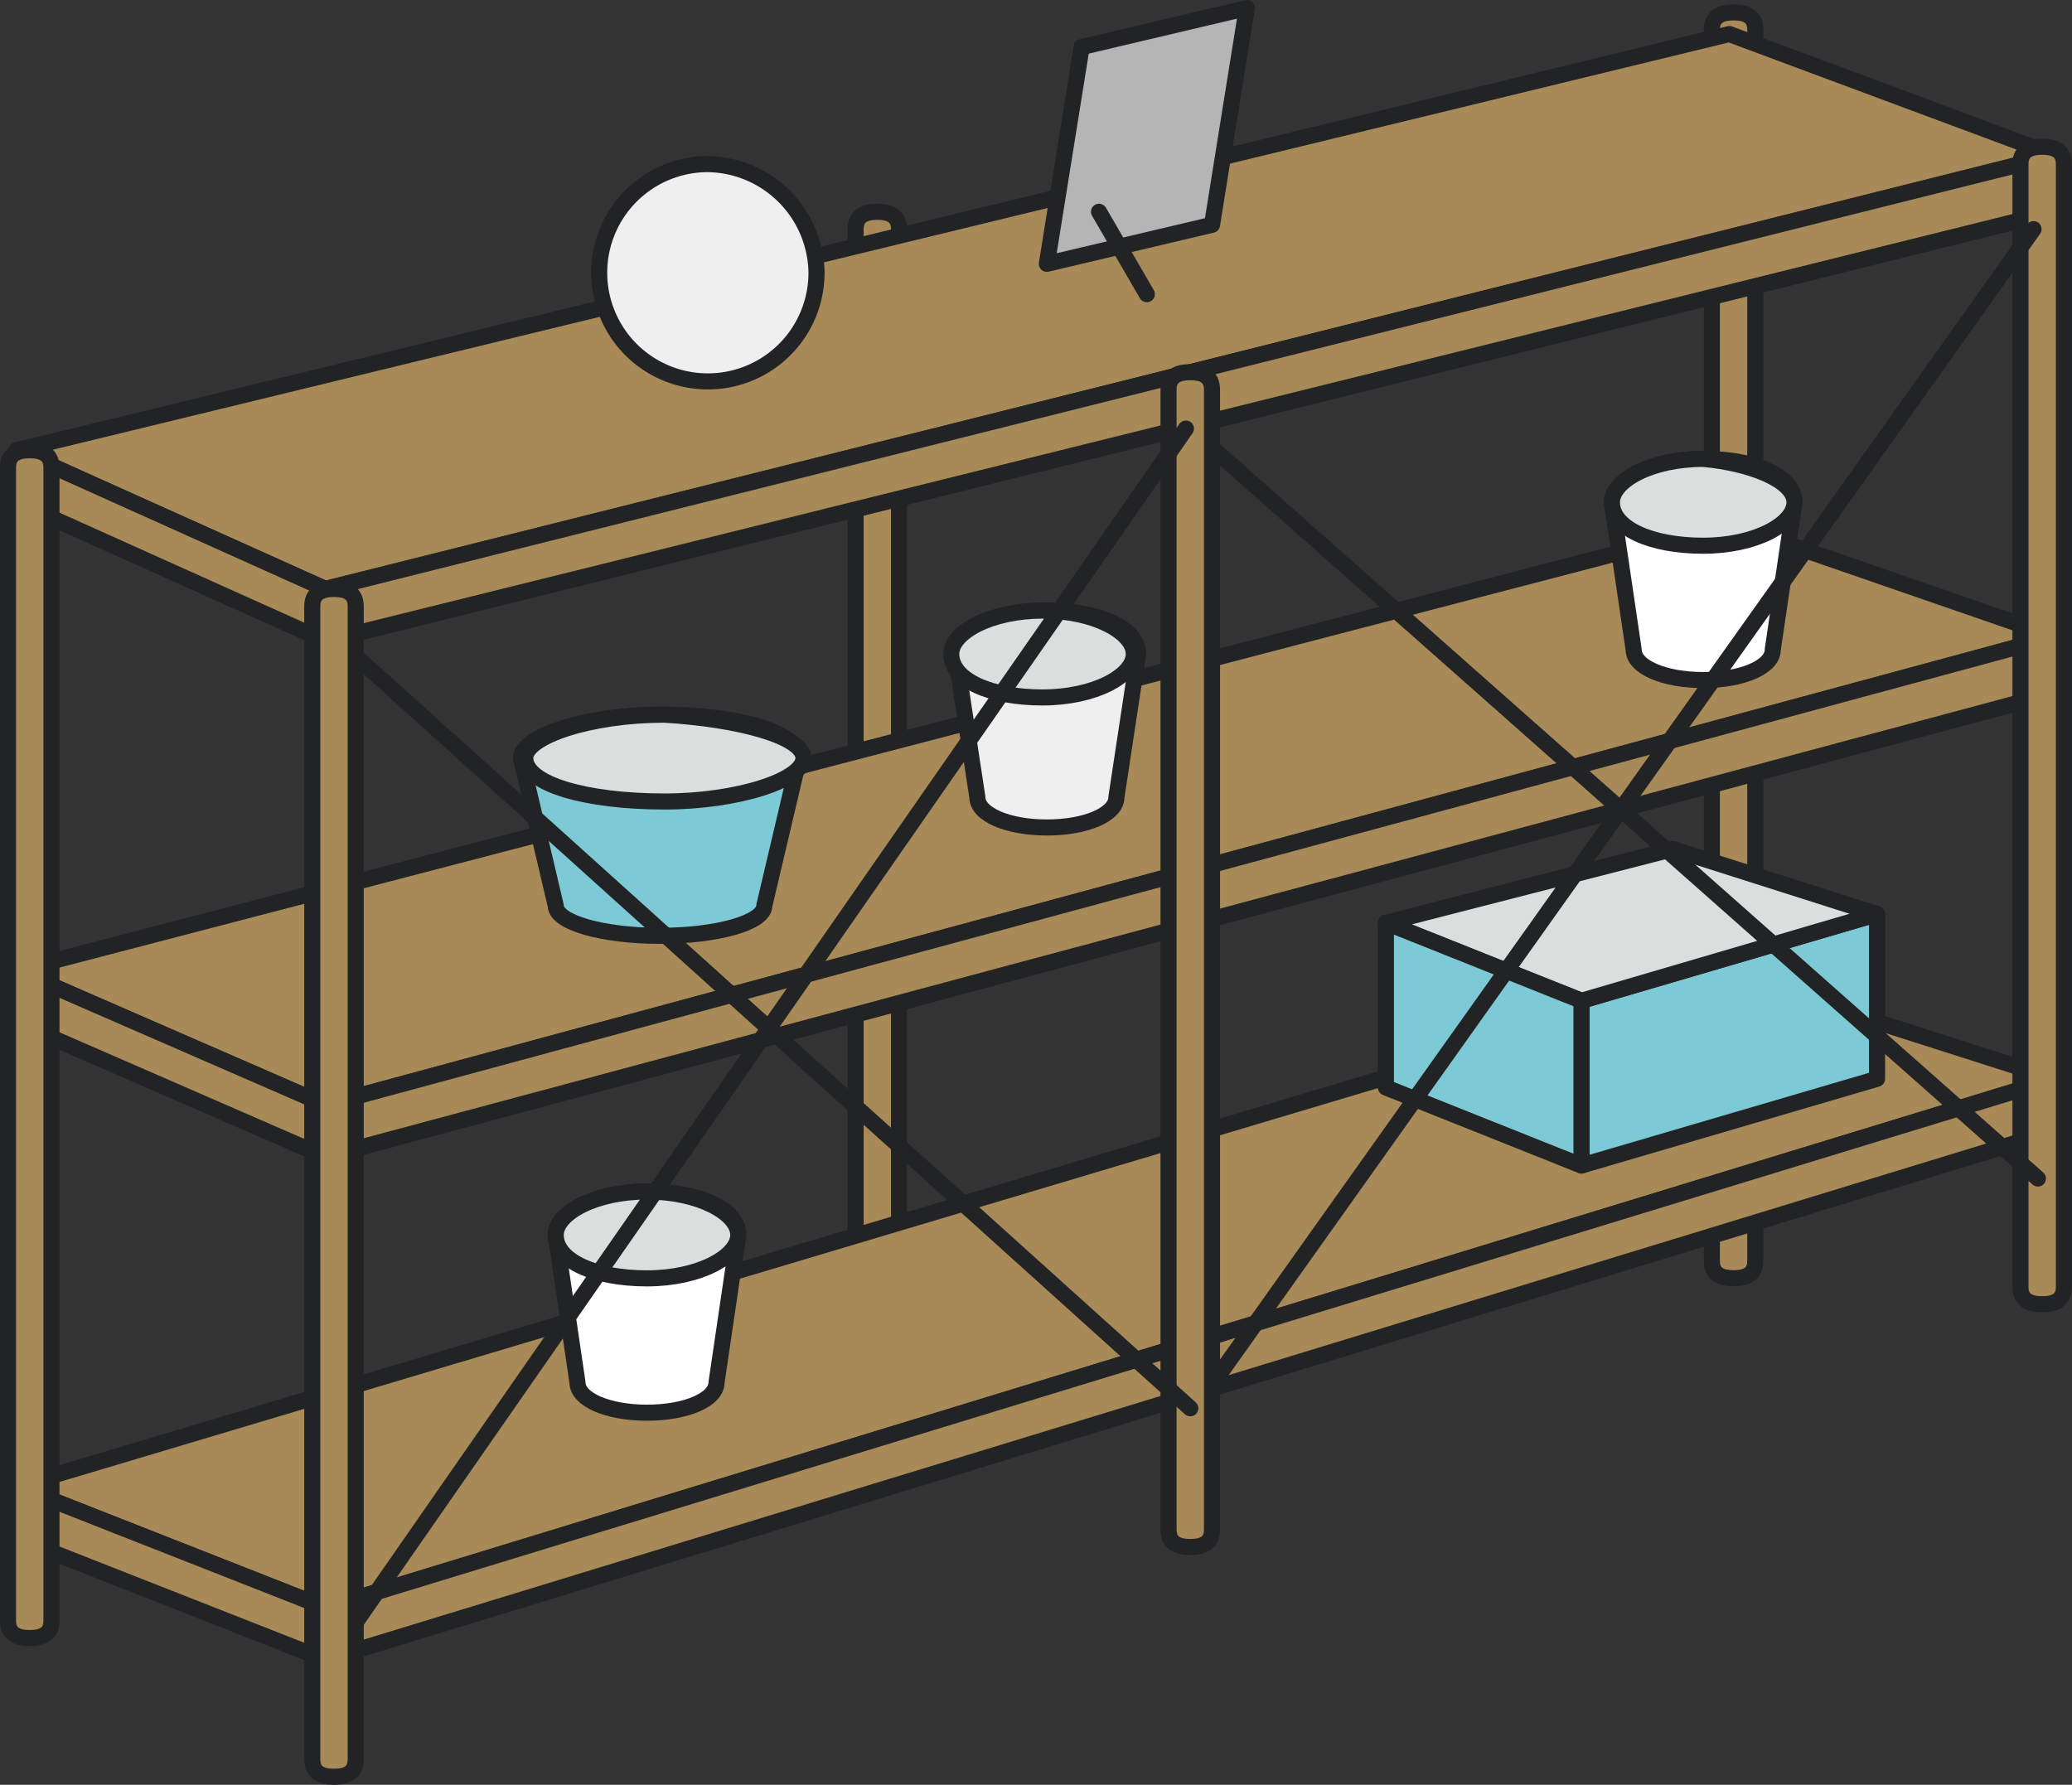
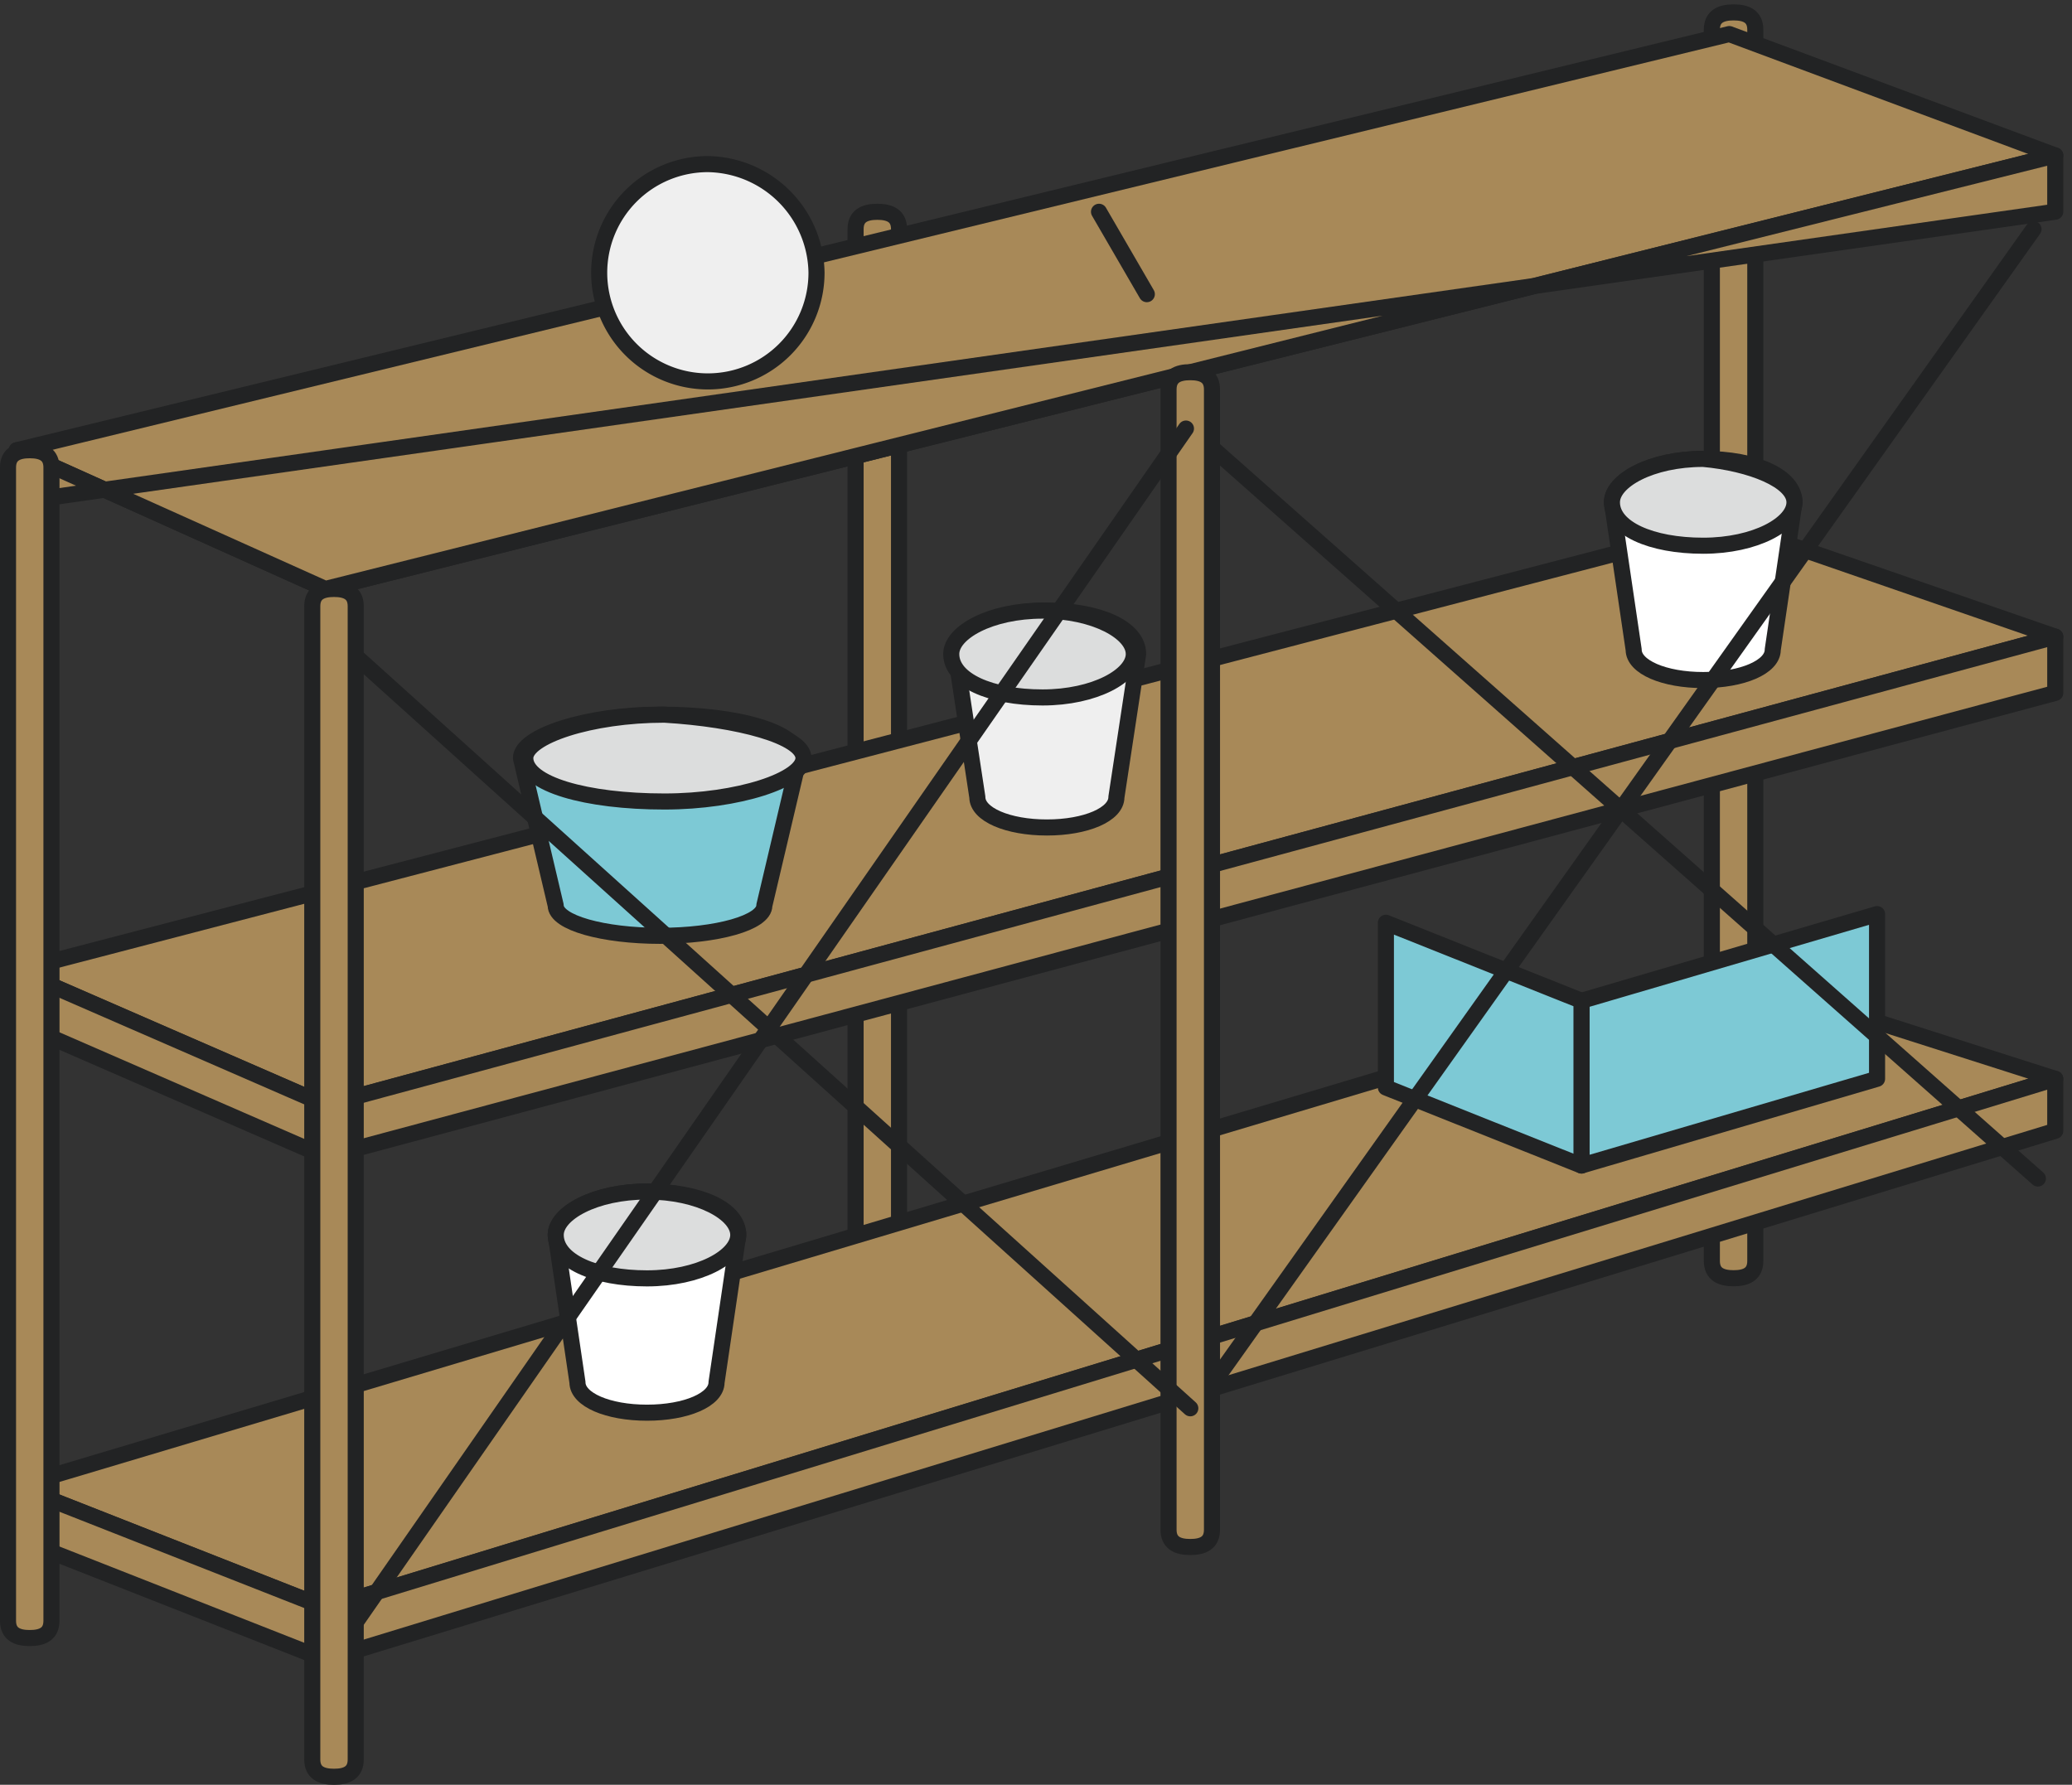
<svg xmlns="http://www.w3.org/2000/svg" width="128.843" height="110.999" viewBox="0 0 128.843 110.999">
  <rect x="0" y="0" width="128.843" height="110.999" fill="#333333" stroke="none" />
  <g id="shohizai_storage" transform="translate(-681.202 -1387.758)">
    <g id="グループ_4261" data-name="グループ 4261" transform="translate(734.407 1388.528)">
      <path id="パス_14012" data-name="パス 14012" d="M178.1,223.447c0,.809-.541,1.078-1.351,1.078h0c-.811,0-1.351-.27-1.351-1.078V146.878c0-.809.541-1.078,1.351-1.078h0c.811,0,1.351.27,1.351,1.078Z" transform="translate(-122.155 -145.8)" fill="#a88958" stroke="#222324" stroke-linecap="round" stroke-linejoin="round" stroke-width="1" />
      <path id="パス_14013" data-name="パス 14013" d="M158.4,228.316c0,.809-.541,1.078-1.351,1.078h0c-.811,0-1.351-.27-1.351-1.078V151.478c0-.809.541-1.078,1.351-1.078h0c.811,0,1.351.27,1.351,1.078Z" transform="translate(-155.7 -137.998)" fill="#a88958" stroke="#222324" stroke-linecap="round" stroke-linejoin="round" stroke-width="1" />
    </g>
    <g id="グループ_4262" data-name="グループ 4262" transform="translate(682.243 1448.38)">
      <path id="パス_14014" data-name="パス 14014" d="M155.59,207.363l107.571-32.892L242.89,168,136.4,199.814Z" transform="translate(-136.4 -168)" fill="#a88958" stroke="#222324" stroke-linecap="round" stroke-linejoin="round" stroke-width="1" />
      <path id="パス_14015" data-name="パス 14015" d="M136.4,198.978l19.19,7.549,107.571-32.892V170.4L155.59,203.292l-19.19-7.549Z" transform="translate(-136.4 -163.929)" fill="#a88958" stroke="#222324" stroke-linecap="round" stroke-linejoin="round" stroke-width="1" />
    </g>
    <g id="グループ_4263" data-name="グループ 4263" transform="translate(682.243 1389.876)">
      <path id="パス_14016" data-name="パス 14016" d="M155.59,180.81l107.571-26.961L242.89,146.3,136.4,172.182Z" transform="translate(-136.4 -146.3)" fill="#a88958" stroke="#222324" stroke-linecap="round" stroke-linejoin="round" stroke-width="1" />
-       <path id="パス_14017" data-name="パス 14017" d="M136.4,170.669l19.19,8.627L263.161,152.6v-3.5L155.59,176.061l-19.19-8.627Z" transform="translate(-136.4 -141.551)" fill="#a88958" stroke="#222324" stroke-linecap="round" stroke-linejoin="round" stroke-width="1" />
+       <path id="パス_14017" data-name="パス 14017" d="M136.4,170.669L263.161,152.6v-3.5L155.59,176.061l-19.19-8.627Z" transform="translate(-136.4 -141.551)" fill="#a88958" stroke="#222324" stroke-linecap="round" stroke-linejoin="round" stroke-width="1" />
    </g>
    <path id="パス_14018" data-name="パス 14018" d="M163.314,156.04a6.757,6.757,0,1,1-6.757-6.74A6.857,6.857,0,0,1,163.314,156.04Z" transform="translate(568.661 1248.664)" fill="#efefef" stroke="#222324" stroke-linecap="round" stroke-linejoin="round" stroke-width="1" />
    <g id="グループ_4264" data-name="グループ 4264" transform="translate(746.299 1388.258)">
-       <path id="パス_14019" data-name="パス 14019" d="M170.371,159.18,160.1,161.607l2.162-13.48,10.271-2.426Z" transform="translate(-160.1 -145.7)" fill="#b5b5b6" stroke="#222324" stroke-linecap="round" stroke-linejoin="round" stroke-width="1" />
      <line id="線_375" data-name="線 375" x2="2.973" y2="5.123" transform="translate(3.243 12.671)" fill="#efefef" stroke="#222324" stroke-linecap="round" stroke-linejoin="round" stroke-width="1" />
    </g>
    <g id="グループ_4265" data-name="グループ 4265" transform="translate(715.758 1461.861)">
      <path id="パス_14020" data-name="パス 14020" d="M148.8,175.7c0-1.348,2.432-2.7,5.676-2.7s5.676,1.078,5.676,2.7l-1.351,9.167c0,1.078-1.892,1.887-4.325,1.887s-4.324-.809-4.324-1.887Z" transform="translate(-148.8 -173)" fill="#fff" stroke="#222324" stroke-linecap="round" stroke-linejoin="round" stroke-width="1" />
      <path id="パス_14021" data-name="パス 14021" d="M160.152,175.7c0,1.348-2.433,2.7-5.676,2.7s-5.676-1.078-5.676-2.7c0-1.348,2.432-2.7,5.676-2.7S160.152,174.348,160.152,175.7Z" transform="translate(-148.8 -173)" fill="#dcdddd" stroke="#222324" stroke-linecap="round" stroke-linejoin="round" stroke-width="1" />
    </g>
    <g id="グループ_4266" data-name="グループ 4266" transform="translate(767.381 1440.562)">
      <path id="パス_14022" data-name="パス 14022" d="M172.4,182.237l18.379-5.392V166.6L172.4,171.992Z" transform="translate(-160.237 -162.556)" fill="#7dc9d5" stroke="#222324" stroke-linecap="round" stroke-linejoin="round" stroke-width="1" />
-       <path id="パス_14023" data-name="パス 14023" d="M167.9,169.683l17.839-4.583,12.7,4.044-18.379,5.392Z" transform="translate(-167.9 -165.1)" fill="#dcdddd" stroke="#222324" stroke-linecap="round" stroke-linejoin="round" stroke-width="1" />
      <path id="パス_14024" data-name="パス 14024" d="M180.063,181.9,167.9,177.045V166.8l12.163,4.853Z" transform="translate(-167.9 -162.217)" fill="#7dc9d5" stroke="#222324" stroke-linecap="round" stroke-linejoin="round" stroke-width="1" />
    </g>
    <g id="グループ_4267" data-name="グループ 4267" transform="translate(682.243 1420.341)">
      <path id="パス_14025" data-name="パス 14025" d="M155.59,193.727,263.161,164.61,242.89,157.6,136.4,185.369Z" transform="translate(-136.4 -157.6)" fill="#a88958" stroke="#222324" stroke-linecap="round" stroke-linejoin="round" stroke-width="1" />
      <path id="パス_14026" data-name="パス 14026" d="M136.4,184.195l19.19,8.358L263.161,163.7v-3.5L155.59,189.317,136.4,180.96Z" transform="translate(-136.4 -153.19)" fill="#a88958" stroke="#222324" stroke-linecap="round" stroke-linejoin="round" stroke-width="1" />
    </g>
    <g id="グループ_4268" data-name="グループ 4268" transform="translate(713.595 1432.204)">
      <path id="パス_14027" data-name="パス 14027" d="M148,164.7c0-1.348,4.054-2.7,8.649-2.7,4.865,0,8.649,1.078,8.649,2.7l-2.162,9.167c0,1.078-2.973,1.887-6.487,1.887s-6.487-.809-6.487-1.887Z" transform="translate(-148 -162)" fill="#7dc9d5" stroke="#222324" stroke-linecap="round" stroke-linejoin="round" stroke-width="1" />
      <path id="パス_14028" data-name="パス 14028" d="M165.4,164.7c0,1.348-4.054,2.7-8.649,2.7-4.865,0-8.649-1.078-8.649-2.7,0-1.348,4.054-2.7,8.649-2.7C161.344,162.27,165.4,163.348,165.4,164.7Z" transform="translate(-147.83 -162)" fill="#dcdddd" stroke="#222324" stroke-linecap="round" stroke-linejoin="round" stroke-width="1" />
    </g>
    <g id="グループ_4269" data-name="グループ 4269" transform="translate(781.436 1416.297)">
      <path id="パス_14029" data-name="パス 14029" d="M173.1,158.8c0-1.348,2.433-2.7,5.676-2.7s5.676,1.078,5.676,2.7l-1.351,9.167c0,1.078-1.892,1.887-4.324,1.887s-4.325-.809-4.325-1.887Z" transform="translate(-173.1 -156.1)" fill="#fff" stroke="#222324" stroke-linecap="round" stroke-linejoin="round" stroke-width="1" />
      <path id="パス_14030" data-name="パス 14030" d="M184.452,158.8c0,1.348-2.433,2.7-5.676,2.7s-5.676-1.078-5.676-2.7c0-1.348,2.433-2.7,5.676-2.7C181.749,156.37,184.452,157.448,184.452,158.8Z" transform="translate(-173.1 -156.1)" fill="#dcdddd" stroke="#222324" stroke-linecap="round" stroke-linejoin="round" stroke-width="1" />
    </g>
    <g id="グループ_4270" data-name="グループ 4270" transform="translate(740.353 1425.733)">
      <path id="パス_14031" data-name="パス 14031" d="M158,162.3c0-1.348,2.433-2.7,5.676-2.7s5.676,1.078,5.676,2.7l-1.351,8.9c0,1.078-1.892,1.887-4.324,1.887s-4.324-.809-4.324-1.887Z" transform="translate(-157.73 -159.6)" fill="#efefef" stroke="#222324" stroke-linecap="round" stroke-linejoin="round" stroke-width="1" />
      <path id="パス_14032" data-name="パス 14032" d="M169.252,162.3c0,1.348-2.432,2.7-5.676,2.7s-5.676-1.078-5.676-2.7c0-1.348,2.433-2.7,5.676-2.7S169.252,160.948,169.252,162.3Z" transform="translate(-157.9 -159.6)" fill="#dcdddd" stroke="#222324" stroke-linecap="round" stroke-linejoin="round" stroke-width="1" />
    </g>
    <g id="グループ_4274" data-name="グループ 4274" transform="translate(681.702 1396.886)">
-       <path id="パス_14033" data-name="パス 14033" d="M185.2,219.806c0,.809-.541,1.078-1.351,1.078h0c-.811,0-1.351-.27-1.351-1.078V149.978c0-.809.541-1.078,1.351-1.078h0c.811,0,1.351.27,1.351,1.078Z" transform="translate(-57.36 -148.9)" fill="#a88958" stroke="#222324" stroke-linecap="round" stroke-linejoin="round" stroke-width="1" />
      <path id="パス_14034" data-name="パス 14034" d="M138.9,228.694c0,.809-.541,1.078-1.351,1.078h0c-.811,0-1.351-.27-1.351-1.078V156.978c0-.809.541-1.078,1.351-1.078h0c.811,0,1.351.27,1.351,1.078Z" transform="translate(-136.2 -137.028)" fill="#a88958" stroke="#222324" stroke-linecap="round" stroke-linejoin="round" stroke-width="1" />
      <g id="グループ_4273" data-name="グループ 4273" transform="translate(18.92 5.122)">
        <line id="線_376" data-name="線 376" x2="52.705" y2="46.642" transform="translate(54.597 12.402)" fill="#efefef" stroke="#222324" stroke-linecap="round" stroke-linejoin="round" stroke-width="1" />
        <line id="線_377" data-name="線 377" y1="74.142" x2="52.705" transform="translate(54.326)" fill="#efefef" stroke="#222324" stroke-linecap="round" stroke-linejoin="round" stroke-width="1" />
        <g id="グループ_4272" data-name="グループ 4272" transform="translate(0 8.897)">
          <path id="パス_14035" data-name="パス 14035" d="M165.6,226.085c0,.809-.541,1.078-1.351,1.078h0c-.811,0-1.351-.27-1.351-1.078V155.178c0-.809.541-1.078,1.351-1.078h0c.811,0,1.351.27,1.351,1.078Z" transform="translate(-109.655 -154.1)" fill="#a88958" stroke="#222324" stroke-linecap="round" stroke-linejoin="round" stroke-width="1" />
          <g id="グループ_4271" data-name="グループ 4271" transform="translate(0 3.505)">
            <line id="線_378" data-name="線 378" x2="53.245" y2="47.99" transform="translate(1.351 12.941)" fill="#efefef" stroke="#222324" stroke-linecap="round" stroke-linejoin="round" stroke-width="1" />
            <line id="線_379" data-name="線 379" y1="76.568" x2="53.245" transform="translate(1.081)" fill="#efefef" stroke="#222324" stroke-linecap="round" stroke-linejoin="round" stroke-width="1" />
            <path id="パス_14036" data-name="パス 14036" d="M145.9,231.894c0,.809-.541,1.078-1.351,1.078h0c-.811,0-1.351-.27-1.351-1.078V160.178c0-.809.541-1.078,1.351-1.078h0c.811,0,1.351.27,1.351,1.078Z" transform="translate(-143.2 -149.125)" fill="#a88958" stroke="#222324" stroke-linecap="round" stroke-linejoin="round" stroke-width="1" />
          </g>
        </g>
      </g>
    </g>
  </g>
</svg>